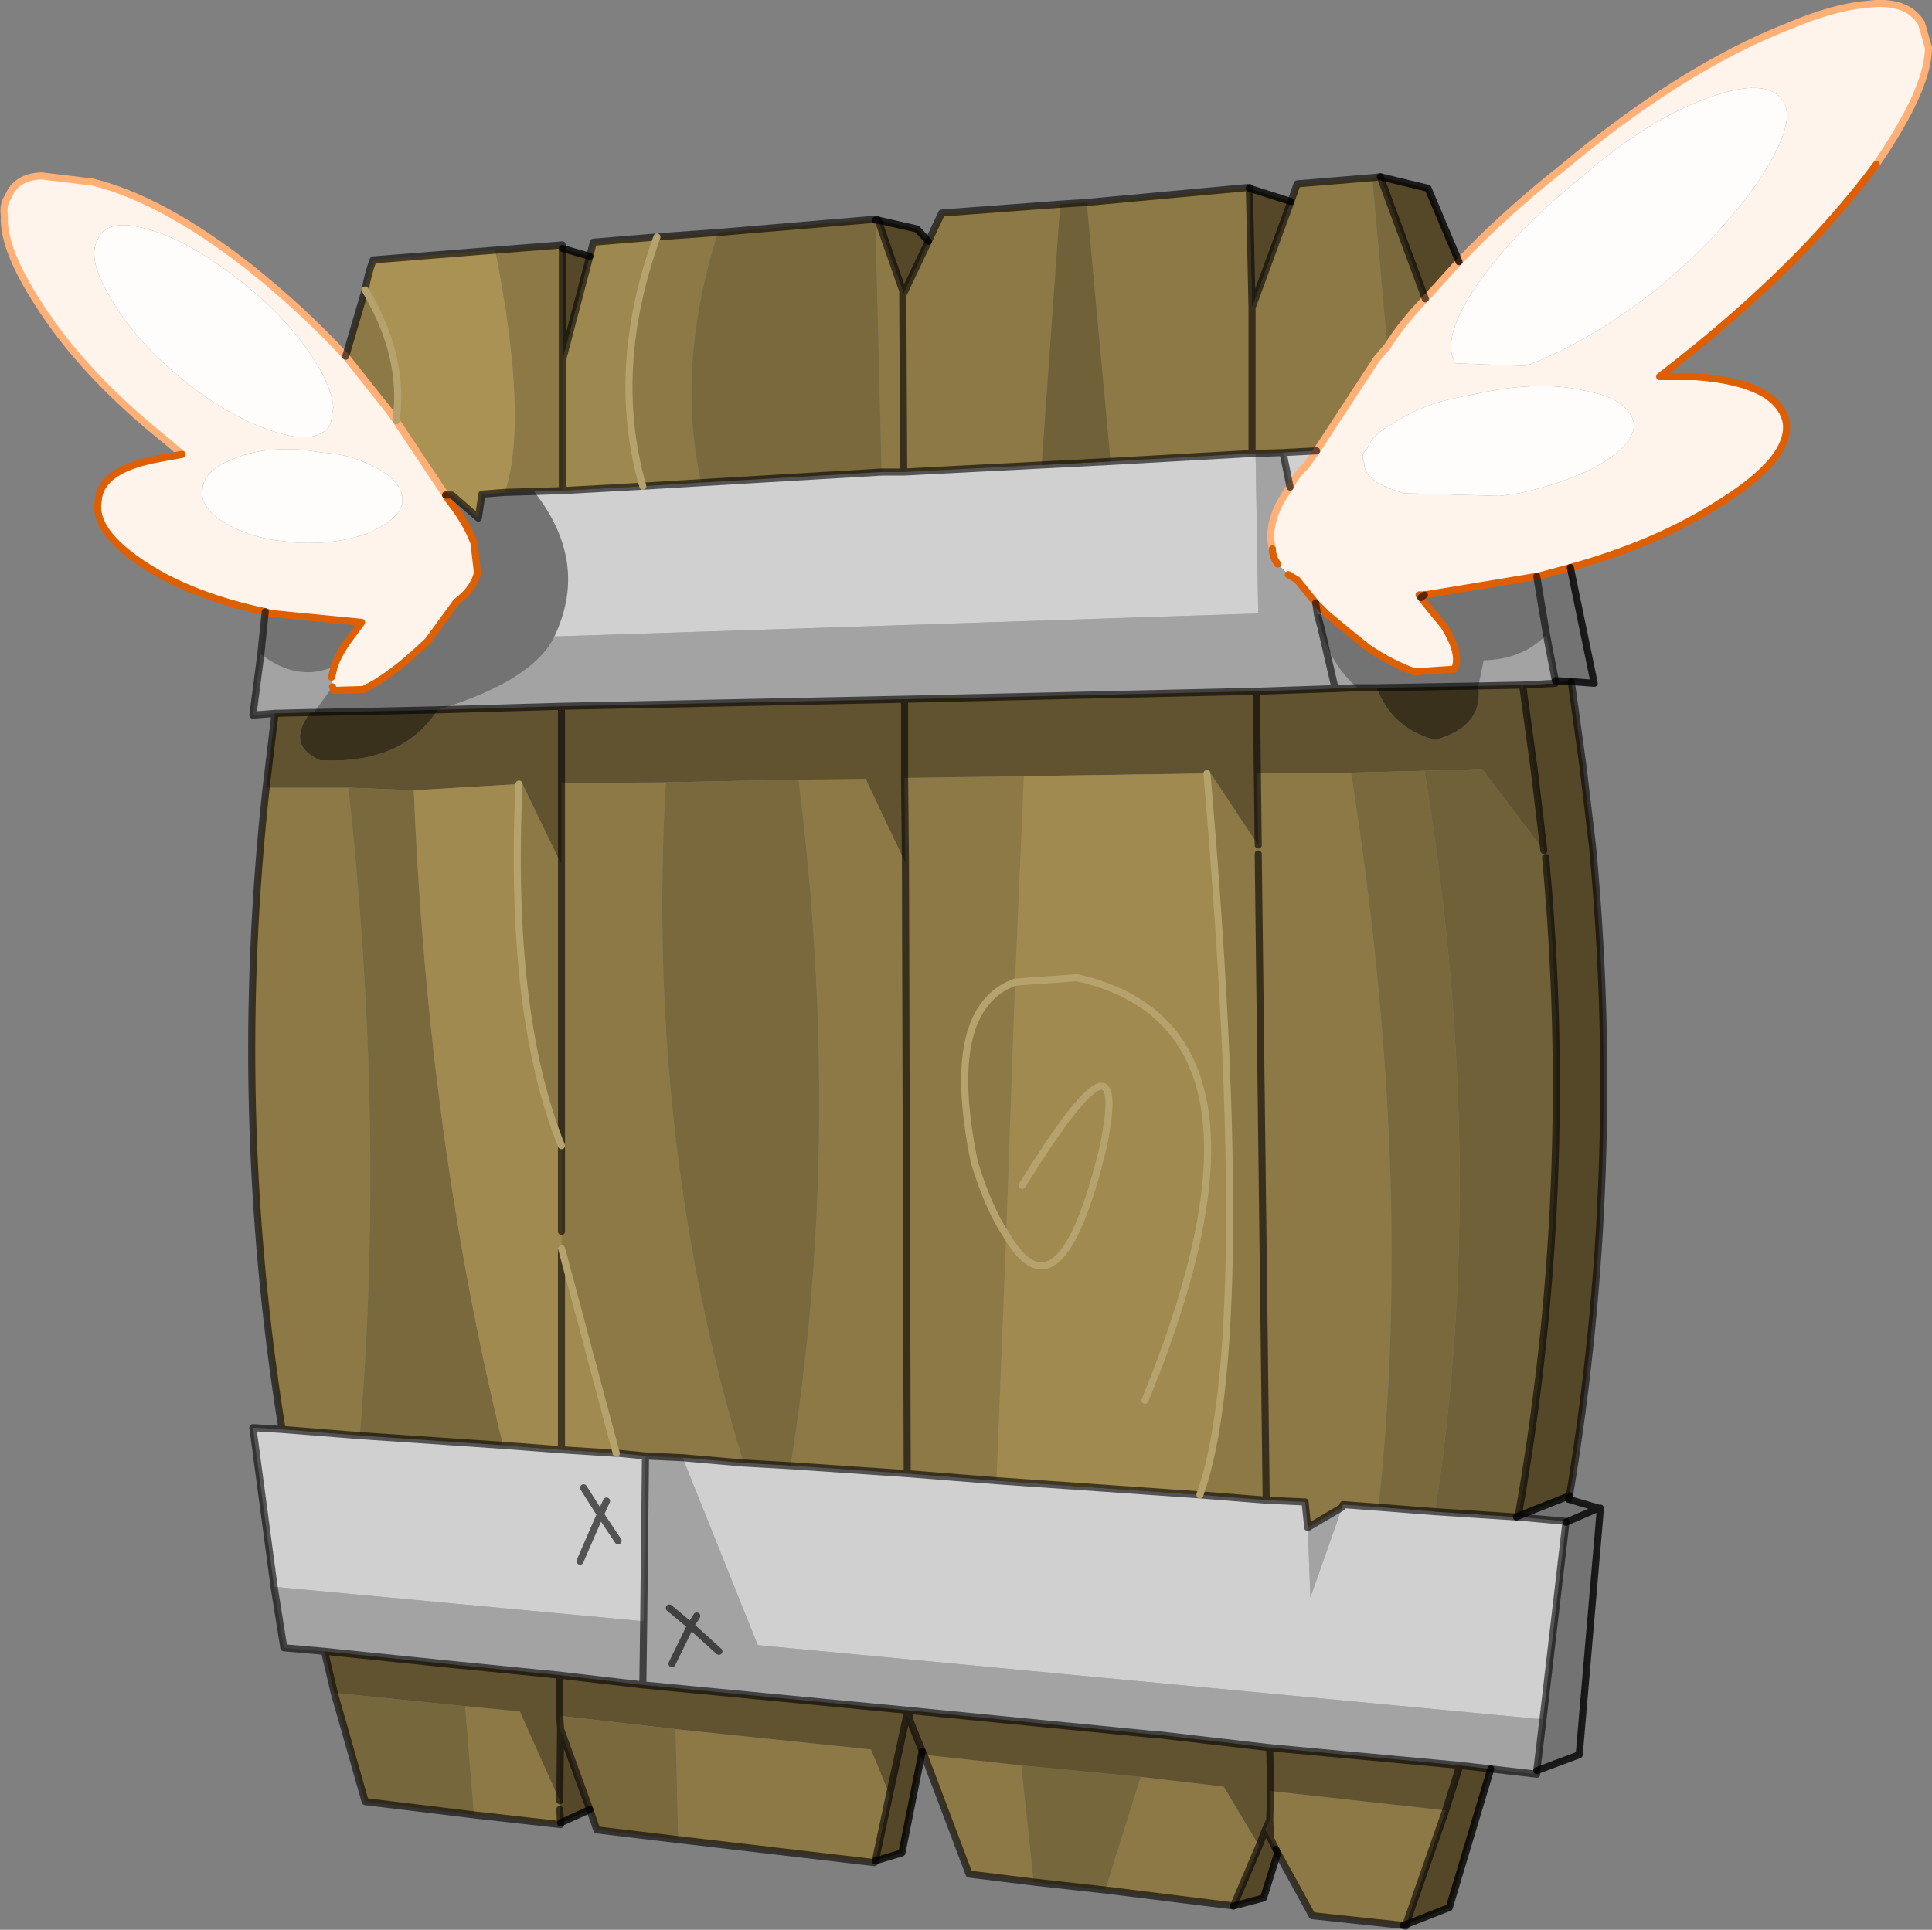
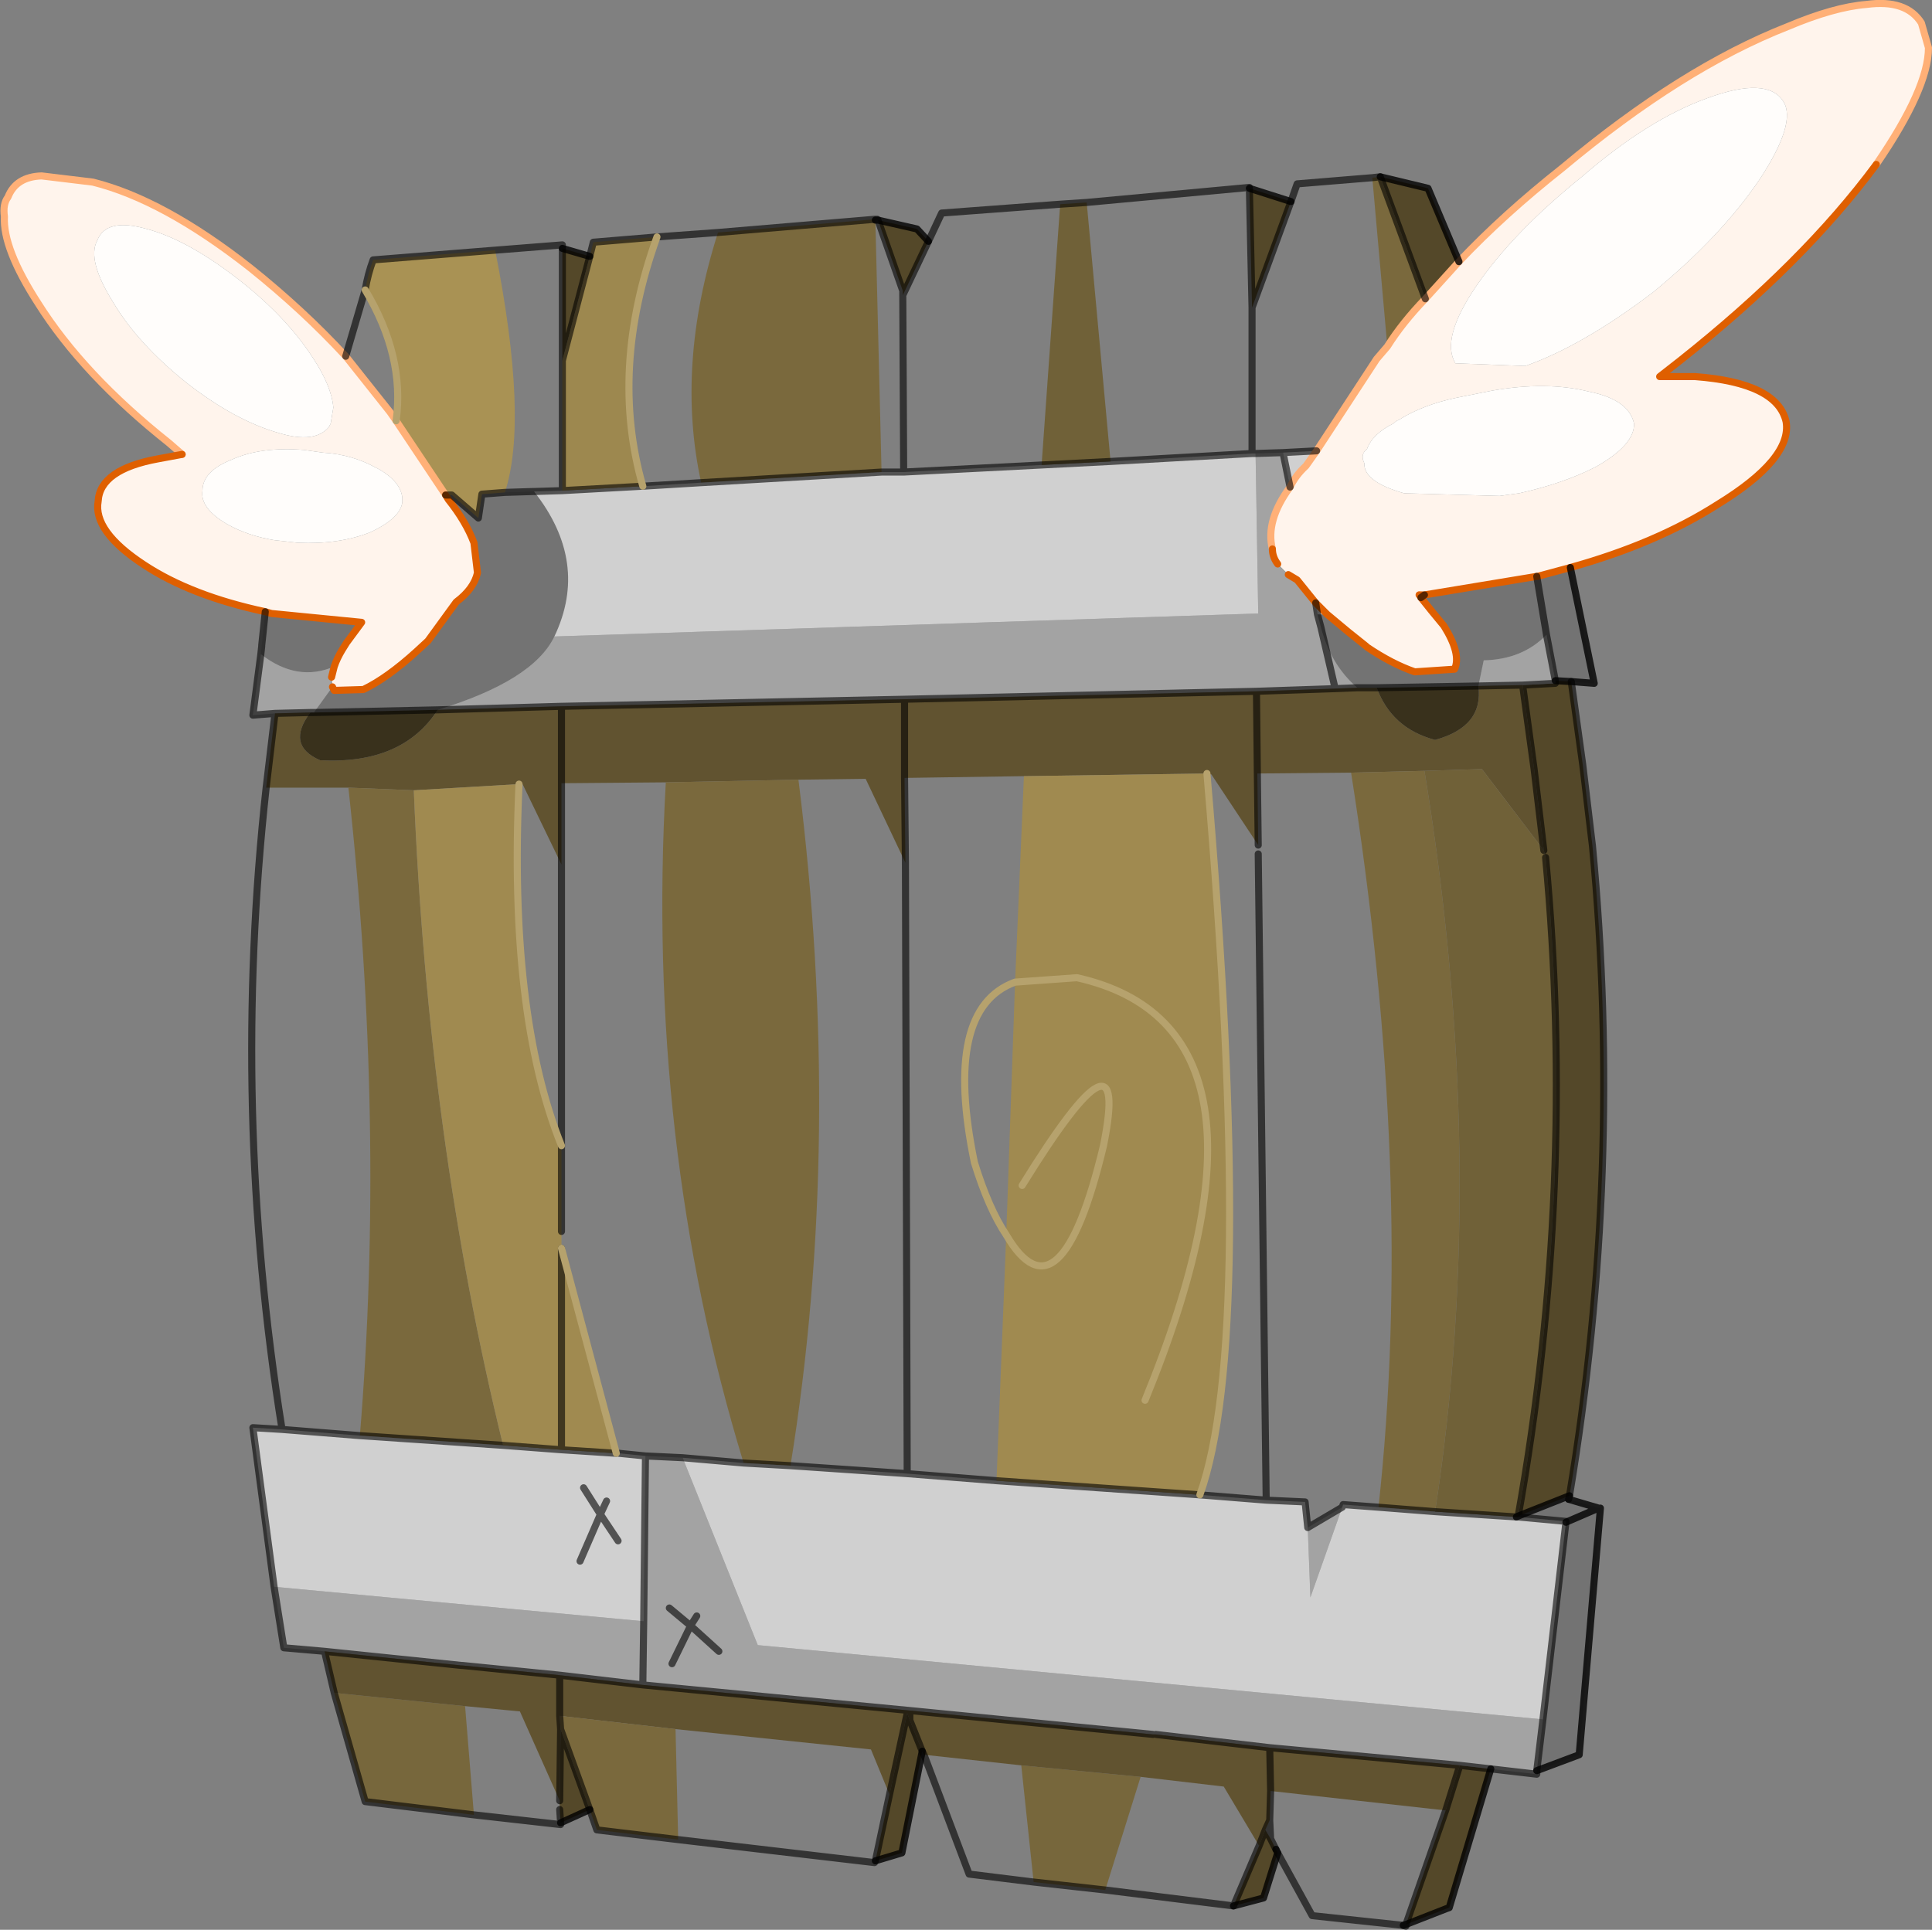
<svg xmlns="http://www.w3.org/2000/svg" xmlns:xlink="http://www.w3.org/1999/xlink" width="109.25px" height="109.15px">
  <rect width="100%" height="100%" fill="#808080" stroke="none" />
  <g transform="matrix(1, 0, 0, 1, -220.35, -145.4)">
    <use xlink:href="#object-0" width="109.25" height="109.15" transform="matrix(1, 0, 0, 1, 220.35, 145.4)" />
  </g>
  <defs>
    <g transform="matrix(1, 0, 0, 1, -220.35, -145.4)" id="object-0">
      <path fill-rule="evenodd" fill="#fff4ec" stroke="none" d="M313.8 161.95Q317.65 158.8 319.85 155.55Q321.95 152.35 321.2 151.15Q320.3 149.7 316.9 150.95Q313.55 152.15 309.8 155.4Q305.95 158.5 303.85 161.55Q301.8 164.55 302.65 165.95L306.6 166.1Q309.85 164.95 313.8 161.95M302.85 160.2Q305.35 157.55 308.7 154.9Q315.45 149.25 321.45 146.9Q324.05 145.8 325.9 145.65Q328.15 145.35 329 146.7L329.4 148.1Q329.4 150.4 326.45 154.7Q322.35 160.25 315.35 165.8L314.2 166.7L316.2 166.7Q320.85 167.05 321.35 169.25Q321.7 171.35 317.45 173.95Q314 176.15 309.15 177.5L307.3 178L307.25 178L300.9 179.05L300.6 179.05L300.7 179.2L301.3 179.95L302 180.8Q303 182.4 302.6 183.25L300.35 183.4Q299.05 182.95 297.65 182L297.6 181.95L296.6 181.15L295.4 180.15L294.75 179.5L293.7 178.2L293.2 177.9L292.6 177.3Q292.3 176.9 292.3 176.45Q291.9 174.85 293.3 172.95Q293.6 172.3 294.2 171.75L294.8 170.9L298.2 165.7L298.8 165Q299.65 163.65 300.95 162.3L302.85 160.2M235.35 180Q231.15 179.1 228.5 177.35Q225.6 175.45 225.9 173.75Q226 171.95 229.3 171.35L230.65 171.1L229.9 170.45Q225.05 166.6 222.5 162.55Q220.5 159.45 220.6 157.65Q220.5 156.95 220.8 156.55Q221.25 155.4 222.7 155.35L225.6 155.7Q229.6 156.7 234.5 160.55Q237.5 162.95 239.9 165.55L242.4 168.7L242.75 169.2L245.55 173.4L245.7 173.65Q246.7 174.9 247.15 176.1L247.35 177.8Q247.15 178.7 246.15 179.45L244.55 181.65L243.9 182.25Q242.25 183.75 240.9 184.4L239.25 184.45L239.15 184.25L239.1 183.7L239.25 183.1Q239.4 182.65 239.7 182.15L239.95 181.75L240.8 180.6L235.7 180.1L235.35 180M310.2 167.55Q307.8 166.95 304.7 167.5L302.7 167.9Q300.8 168.3 299.45 169.15Q299.3 169.2 299.15 169.35Q297.95 169.95 297.65 170.8Q297.25 171.1 297.5 171.6Q297.45 172.65 299.75 173.3L305.15 173.45L306.25 173.3Q308.75 172.75 310.6 171.8Q312.8 170.55 312.75 169.35Q312.45 168 310.2 167.55M226.75 162.5Q228.15 164.85 230.9 167.05Q233.65 169.2 236.15 169.9Q238.15 170.5 238.95 169.55L239.05 169.35L239.2 168.45Q239.1 167.25 238.05 165.65Q236.5 163.25 233.7 161.1Q230.9 158.95 228.65 158.35Q226.35 157.7 225.85 159Q225.25 160.1 226.75 162.5M243.1 173.55Q243 172.65 241.8 171.95L241.6 171.85Q240.25 171.1 238.6 171L237.55 170.85Q235.1 170.65 233.45 171.4Q231.8 172.05 231.8 173.15Q231.65 174.15 233.2 175.05Q234.35 175.7 235.85 175.95L237.2 176.1Q239.55 176.2 241.3 175.5Q243 174.7 243.1 173.8L243.1 173.55" />
      <path fill-rule="evenodd" fill="#fffdfb" stroke="none" d="M313.8 161.95Q309.85 164.95 306.6 166.1L302.65 165.95Q301.8 164.55 303.85 161.55Q305.95 158.5 309.8 155.4Q313.55 152.15 316.9 150.95Q320.3 149.7 321.2 151.15Q321.95 152.35 319.85 155.55Q317.65 158.8 313.8 161.95M310.2 167.55Q312.45 168 312.75 169.35Q312.8 170.55 310.6 171.8Q308.75 172.75 306.25 173.3L305.15 173.45L299.75 173.3Q297.45 172.65 297.5 171.6Q297.25 171.1 297.65 170.8Q297.95 169.95 299.15 169.35Q299.3 169.2 299.45 169.15Q300.8 168.3 302.7 167.9L304.7 167.5Q307.8 166.95 310.2 167.55M226.75 162.5Q225.25 160.1 225.85 159Q226.35 157.7 228.65 158.35Q230.9 158.95 233.7 161.1Q236.5 163.25 238.05 165.65Q239.1 167.25 239.2 168.45L239.05 169.35L238.95 169.55Q238.15 170.5 236.15 169.9Q233.65 169.2 230.9 167.05Q228.15 164.85 226.75 162.5M243.1 173.55L243.1 173.8Q243 174.7 241.3 175.5Q239.55 176.2 237.2 176.1L235.85 175.95Q234.35 175.7 233.2 175.05Q231.65 174.15 231.8 173.15Q231.8 172.05 233.45 171.4Q235.1 170.65 237.55 170.85L238.6 171Q240.25 171.1 241.6 171.85L241.8 171.95Q243 172.65 243.1 173.55" />
      <path fill-rule="evenodd" fill="#737373" stroke="none" d="M309.15 177.5L310.5 184.05L309.2 183.95L308.3 183.9L307.8 181.3Q306.45 182.7 304.25 182.75L303.95 184.2L298.2 184.3L297.1 184.3Q295.6 183 295.05 180.9L294.85 180.15L295.4 180.15L296.6 181.15L297.6 181.95L297.65 182Q299.05 182.95 300.35 183.4L302.6 183.25Q303 182.4 302 180.8L301.3 179.95L300.7 179.2L300.9 179.05L307.25 178L307.3 178L309.15 177.5M309.1 230L309.05 230.2L310.75 230.7L310.85 230.7L309.65 244.65L307.25 245.55L307.6 242.65L308.9 231.5L308.9 231.45L306.2 231.2L306.2 231.15L309.1 230M235.1 182.4L235.15 181.95L235.15 181.9L235.35 180L235.7 180.1L240.8 180.6L239.95 181.75L239.7 182.15Q239.4 182.65 239.25 183.1Q237.15 184 235.1 182.4M307.25 178L307.8 181.3L307.25 178M250.55 173.2Q253.7 177.2 251.7 181.4Q250.5 183.9 245.1 185.55L238.1 185.7L239.15 184.25L239.25 184.45L240.9 184.4Q242.25 183.75 243.9 182.25L244.55 181.65L246.15 179.45Q247.15 178.7 247.35 177.8L247.15 176.1Q246.7 174.9 245.7 173.65L245.6 173.4L245.9 173.4L247.4 174.7L247.6 173.35L248.9 173.25L250.5 173.2L250.55 173.2M310.75 230.7L308.9 231.5L310.75 230.7" />
      <path fill-rule="evenodd" fill="#544829" stroke="none" d="M309.2 183.95L309.85 188.65L310.4 193.25Q312.15 211.65 309.1 230L306.2 231.15Q309.5 212.55 307.75 193.9L307.65 193.5L307.1 188.9L306.45 184.15L308.3 184.05L308.3 183.9L309.2 183.95M304.65 245.45L302.3 253.3L302.15 253.35L299.85 254.25L302.1 247.8L302.9 245.25L304.65 245.45M292.6 250.2L291.8 252.75L290.1 253.2L291.55 249.8L291.9 248.9L292.2 249.4L292.5 250L292.6 250.2M272.5 244.45L271.35 250.2L269.85 250.65L270.65 246.9L271.65 242.3L271.8 242.7L272.5 244.45M253.7 247.75L252.05 248.5L252 247.75L252 247.25L252.05 243.2L253.7 247.75M252.15 159.45L253.7 159.9L252.15 165.8L252.15 159.45M270 157.85L272.2 158.35L272.85 159.05L271.4 162.1L271.4 161.85L270 157.85M291 156.05L293.35 156.8L291.15 162.8L291 156.05M298.4 155.4L301.1 156.05L302.85 160.2L300.95 162.3L298.4 155.4" />
      <path fill-rule="evenodd" fill="#a3a3a3" stroke="none" d="M307.25 245.55L307.25 245.75L304.65 245.45L302.9 245.25L292.15 244.25L285.7 243.5L285.55 243.5L271.8 242.15L256.7 240.7L256.75 237.1L256.85 227.75L258.95 227.85L263.2 238.45L307.6 242.65L307.25 245.55M238.7 238.8L236.4 238.6L235.85 235.15L256.75 237.1L256.7 240.7L252 240.15L246.5 239.6L246.45 239.6L238.7 238.8M235.9 185.75L234.65 185.85L235.1 182.4Q237.15 184 239.25 183.1L239.1 183.7L239.15 184.25L238.1 185.7L237.9 185.7L235.9 185.75M293.3 172.95Q291.9 174.85 292.3 176.45Q292.3 176.9 292.6 177.3L293.2 177.9L293.7 178.2L294.75 179.5L294.85 180.15L295.05 180.9Q295.6 183 297.1 184.3L295.85 184.35L295.05 180.9L295.85 184.35L291.4 184.5L271.5 184.95L252.1 185.35L245.1 185.55Q250.5 183.9 251.7 181.4L291.5 180.1L291.35 171.05L292.9 171L293.3 172.95M303.95 184.2L304.25 182.75Q306.45 182.7 307.8 181.3L308.3 183.9L308.3 184.05L306.45 184.15L303.95 184.2M259.75 236.8L259.4 237.35L258.2 236.35L259.4 237.35L259.75 236.8M261 238.8L259.4 237.35L261 238.8M296.25 230.65L294.45 235.75L294.3 231.8L296.25 230.65M258.35 239.5L259.4 237.35L258.35 239.5" />
-       <path fill-rule="evenodd" fill="#8c7946" stroke="none" d="M299.85 254.25L299.85 254.35L299.7 254.3L294.55 253.75L292.6 250.2L292.5 250L292.2 249.4L291.9 248.9L292.15 248.35L292.2 249.4L292.15 248.35L292.2 246.7L302.1 247.8L299.85 254.25L299.7 254.3L299.85 254.25M290.1 253.2L282.85 252.3L284.85 245.9L289.55 246.45L291.55 249.8L290.1 253.2M278.8 251.85L275.15 251.4L272.6 244.65L278.1 245.25L278.8 251.85M269.85 250.65L269.8 250.75L258.7 249.45L258.55 243.2L269.6 244.35L270.65 246.9L269.85 250.65M252.05 248.5L252.05 248.6L247.15 248.05L246.65 241.9L249.75 242.2L252 247.25L252 247.75L252.05 248.5M236.3 226.25Q233.4 208.15 235.4 189.95L240.05 189.95Q242.15 209 240.7 226.6L236.3 226.25M239.9 165.55L241 161.8Q243.25 165.55 242.75 169.2L242.4 168.7L239.9 165.55M248.35 159.55L252.15 159.25L252.15 159.45L252.15 165.8L252.15 173.15L250.55 173.2L250.5 173.2L248.9 173.25Q250.25 169.15 248.35 159.55M257.5 158.8L260.95 158.55Q258.55 166.1 260 172.7L256.7 172.9Q254.8 166.3 257.5 158.8M269.85 157.8L269.95 157.8L270 157.85L269.85 157.85L269.85 157.8M272.85 159.05L273.6 157.45L280.3 156.95L279.25 171.7L271.45 172.1L270.2 172.1L269.85 157.85L270 157.85L271.4 161.85L271.4 162.1L272.85 159.05M281.8 156.85L291 156L291 156.05L291.15 162.8L293.35 156.8L293.7 155.8L297.95 155.45L298.8 165L298.2 165.7L294.8 170.9L292.9 171L291.35 171.05L291.15 171.05L283.15 171.5L281.8 156.85M291.45 189.15L296.75 189.1Q300.35 211.9 298.3 230.65L296.3 230.5L296.25 230.65L294.3 231.8L294.15 230.35L291.95 230.25L288.2 229.95Q291.35 221.2 288.6 189.15L288.85 189.2L291.5 193.2L291.45 189.15M277.25 215.25Q276.25 213.75 275.45 211.15Q273.65 202.45 277.75 200.95Q273.65 202.45 275.45 211.15Q276.25 213.75 277.25 215.25L277.75 200.95L278.25 189.3L271.5 189.4L271.55 194.2L271.65 228.75L271.55 194.2L269.3 189.45L265.5 189.5Q268.05 209.75 265.05 228.3L271.65 228.75L276.7 229.15L277.25 215.25M291.15 162.8L291.15 171.05L291.15 162.8M249.7 189.75L249.9 189.75L252.1 194.3L252.1 189.7L258 189.65Q256.85 210 262.4 228.15L258.95 227.85L256.85 227.75L255.35 227.6L255.2 227.6L252.1 216L252.1 215.05L252.1 210.2Q249.1 202.75 249.7 189.75M252.1 194.3L252.1 210.2L252.1 194.3M271.4 162.1L271.45 172.1L271.4 162.1M291.5 193.7L291.95 230.25L291.5 193.7" />
      <path fill-rule="evenodd" fill="#77673c" stroke="none" d="M282.85 252.3L278.8 251.85L278.1 245.25L284.85 245.9L282.85 252.3M247.15 248.05L241 247.3L239.25 241.15L246.65 241.9L247.15 248.05" />
      <path fill-rule="evenodd" fill="#615330" stroke="none" d="M272.6 244.65L272.5 244.45L271.8 242.7L271.8 242.15L256.7 240.7L252 240.15L252 242.45L252.05 243.2L252 247.25L249.75 242.2L246.65 241.9L239.25 241.15L238.7 238.8L246.45 239.6L246.5 239.6L252 240.15L252 242.45L258.55 243.2L269.6 244.35L270.65 246.9L271.65 242.3L271.8 242.7L271.8 242.15L285.55 243.5L285.7 243.5L292.15 244.25L302.9 245.25L302.1 247.8L292.2 246.7L292.15 248.35L291.9 248.9L291.55 249.8L289.55 246.45L284.85 245.9L278.1 245.25L272.6 244.65M235.4 189.95L235.9 185.75L237.9 185.7Q236.5 187.55 238.45 188.4Q243.1 188.65 245.1 185.55L252.1 185.35L271.5 184.95L271.5 189.4L278.25 189.3L288.6 189.15L288.85 189.2L291.5 193.2L291.45 189.15L291.4 184.5L295.85 184.35L297.1 184.3L298.2 184.3Q299.05 186.6 301.5 187.25Q304.25 186.5 303.95 184.2L306.45 184.15L307.1 188.9L307.65 193.5L304.15 188.9L300.9 189L296.75 189.1L291.45 189.15L291.4 184.5L271.5 184.95L271.5 189.4L271.55 194.2L269.3 189.45L265.5 189.5L258 189.65L252.1 189.7L252.1 185.35L252.1 189.7L252.1 194.3L249.9 189.75L249.7 189.75L243.75 190.1L240.05 189.95L235.4 189.95M292.15 244.25L292.2 246.7L292.15 244.25" />
      <path fill-rule="evenodd" fill="#7a693d" stroke="none" d="M258.7 249.45L254.1 248.9L253.7 247.75L252.05 243.2L252 242.45L258.55 243.2L258.7 249.45M260.95 158.55L269.85 157.8L269.85 157.85L270.2 172.1L260 172.7Q258.55 166.1 260.95 158.55M297.95 155.45L298.4 155.4L300.95 162.3Q299.65 163.65 298.8 165L297.95 155.45M296.75 189.1L300.9 189Q304.55 211.2 301.5 230.9L298.3 230.65Q300.35 211.9 296.75 189.1M258 189.65L265.5 189.5Q268.05 209.75 265.05 228.3L262.4 228.15Q256.85 210 258 189.65M240.05 189.95L243.75 190.1Q244.55 209.85 248.8 227.15L240.7 226.6Q242.15 209 240.05 189.95" />
      <path fill-rule="evenodd" fill="#d0d0d0" stroke="none" d="M235.85 235.15L234.65 226.15L236.3 226.25L240.7 226.6L248.8 227.15L252.1 227.4L255.2 227.6L255.35 227.6L256.85 227.75L256.75 237.1L235.85 235.15M294.8 170.9L294.2 171.75Q293.6 172.3 293.3 172.95L292.9 171L294.8 170.9M294.75 179.5L295.4 180.15L294.85 180.15L294.75 179.5M300.7 179.2L300.6 179.05L300.9 179.05L300.7 179.2M279.25 171.7L283.15 171.5L291.15 171.05L291.35 171.05L291.5 180.1L251.7 181.4Q253.7 177.2 250.55 173.2L252.15 173.15L256.7 172.9L260 172.7L270.2 172.1L271.45 172.1L279.25 171.7M271.65 228.75L276.7 229.15L288.2 229.95L291.95 230.25L294.15 230.35L294.3 231.8L294.45 235.75L296.25 230.65L296.3 230.5L298.3 230.65L301.5 230.9L306.1 231.2L306.2 231.2L308.9 231.45L308.9 231.5L307.6 242.65L263.2 238.45L258.95 227.85L262.4 228.15L265.05 228.3L271.65 228.75M245.7 173.65L245.55 173.4L245.6 173.4L245.7 173.65M254.65 230.3L254.3 231.05L253.35 229.55L254.3 231.05L254.65 230.3M255.3 232.55L254.3 231.05L255.3 232.55M253.15 233.7L254.3 231.05L253.15 233.7" />
      <path fill-rule="evenodd" fill="#a99254" stroke="none" d="M241 161.8Q241.15 160.9 241.45 160.1L248.35 159.55Q250.25 169.15 248.9 173.25L247.6 173.35L247.4 174.7L245.9 173.4L245.6 173.4L245.55 173.4L242.75 169.2Q243.25 165.55 241 161.8" />
      <path fill-rule="evenodd" fill="#9d884f" stroke="none" d="M253.7 159.9L253.9 159.1L257.5 158.8Q254.8 166.3 256.7 172.9L252.15 173.15L252.15 165.8L253.7 159.9" />
      <path fill-rule="evenodd" fill="#706138" stroke="none" d="M280.3 156.95L281.8 156.85L283.15 171.5L279.25 171.7L280.3 156.95M300.9 189L304.15 188.9L307.65 193.5L307.75 193.9Q309.5 212.55 306.2 231.15L306.2 231.2L306.1 231.2L301.5 230.9Q304.55 211.2 300.9 189M306.2 231.15L306.1 231.2L306.2 231.15" />
      <path fill-rule="evenodd" fill="#39311c" stroke="none" d="M298.2 184.3L303.95 184.2Q304.25 186.5 301.5 187.25Q299.05 186.6 298.2 184.3M238.1 185.7L245.1 185.55Q243.1 188.65 238.45 188.4Q236.5 187.55 237.9 185.7L238.1 185.7" />
      <path fill-rule="evenodd" fill="#a08a50" stroke="none" d="M278.25 189.3L288.6 189.15Q291.35 221.2 288.2 229.95L276.7 229.15L277.25 215.25L277.75 200.95L278.25 189.3M278.15 212.45Q284.3 202.5 282.75 210.2Q280.3 220.45 277.25 215.25Q280.3 220.45 282.75 210.2Q284.3 202.5 278.15 212.45M277.75 200.95L281.25 200.7Q293.75 203.5 285.1 224.6Q293.75 203.5 281.25 200.7L277.75 200.95M243.75 190.1L249.7 189.75Q249.1 202.75 252.1 210.2L252.1 215.05L252.1 216L255.2 227.6L252.1 227.4L248.8 227.15Q244.55 209.85 243.75 190.1M252.1 216L252.1 227.4L252.1 216" />
      <path fill="none" stroke="#ffb077" stroke-width="0.4" stroke-linecap="round" stroke-linejoin="round" d="M302.85 160.2Q305.35 157.55 308.7 154.9Q315.45 149.25 321.45 146.9Q324.05 145.8 325.9 145.65Q328.15 145.35 329 146.7L329.4 148.1Q329.4 150.4 326.45 154.7M230.65 171.1L229.9 170.45Q225.05 166.6 222.5 162.55Q220.5 159.45 220.6 157.65Q220.5 156.95 220.8 156.55Q221.25 155.4 222.7 155.35L225.6 155.7Q229.6 156.7 234.5 160.55Q237.5 162.95 239.9 165.55L242.4 168.7L242.75 169.2L245.55 173.4M302.85 160.2L300.95 162.3Q299.65 163.65 298.8 165L298.2 165.7L294.8 170.9L294.2 171.75Q293.6 172.3 293.3 172.95Q291.9 174.85 292.3 176.45M300.7 179.2L300.6 179.05" />
      <path fill="none" stroke="#df5f00" stroke-width="0.4" stroke-linecap="round" stroke-linejoin="round" d="M326.45 154.7Q322.35 160.25 315.35 165.8L314.2 166.7L316.2 166.7Q320.85 167.05 321.35 169.25Q321.7 171.35 317.45 173.95Q314 176.15 309.15 177.5L307.3 178L307.25 178L300.9 179.05L300.6 179.05M235.35 180Q231.15 179.1 228.5 177.35Q225.6 175.45 225.9 173.75Q226 171.95 229.3 171.35L230.65 171.1M292.3 176.45Q292.3 176.9 292.6 177.3M293.2 177.9L293.7 178.2L294.75 179.5L295.4 180.15L296.6 181.15L297.6 181.95L297.65 182Q299.05 182.95 300.35 183.4L302.6 183.25Q303 182.4 302 180.8L301.3 179.95L300.7 179.2M245.7 173.65L245.55 173.4M245.7 173.65Q246.7 174.9 247.15 176.1L247.35 177.8Q247.15 178.7 246.15 179.45L244.55 181.65L243.9 182.25Q242.25 183.75 240.9 184.4L239.25 184.45L239.15 184.25M239.25 183.1L239.1 183.7M235.35 180L235.7 180.1L240.8 180.6L239.95 181.75L239.7 182.15Q239.4 182.65 239.25 183.1" />
      <path fill="none" stroke="#000000" stroke-opacity="0.8" stroke-width="0.4" stroke-linecap="round" stroke-linejoin="round" d="M309.15 177.5L310.5 184.05L309.2 183.95L308.3 183.9M309.05 230.2L310.75 230.7L308.9 231.5M310.85 230.7L309.65 244.65L307.25 245.55M304.65 245.45L302.3 253.3L302.15 253.35L299.85 254.25L299.7 254.3M292.6 250.2L291.8 252.75L290.1 253.2M272.5 244.45L271.35 250.2L269.85 250.65M253.7 247.75L252.05 248.5M252.15 159.45L253.7 159.9M270 157.85L272.2 158.35L272.85 159.05M291 156.05L293.35 156.8M298.4 155.4L301.1 156.05L302.85 160.2M306.2 231.15L309.1 230M269.85 157.85L270 157.85M306.1 231.2L306.2 231.15M292.5 250L292.6 250.2" />
      <path fill="none" stroke="#000000" stroke-opacity="0.6" stroke-width="0.4" stroke-linecap="round" stroke-linejoin="round" d="M309.2 183.95L309.85 188.65L310.4 193.25Q312.15 211.65 309.1 230L309.05 230.2M307.25 245.55L307.25 245.75L304.65 245.45L302.9 245.25L292.15 244.25L285.7 243.5M299.85 254.25L299.85 254.35L299.7 254.3L294.55 253.75L292.6 250.2M290.1 253.2L282.85 252.3L278.8 251.85L275.15 251.4L272.6 244.65L272.5 244.45L271.8 242.7L271.8 242.15L256.7 240.7L256.75 237.1L256.85 227.75L255.35 227.6M269.85 250.65L269.8 250.75L258.7 249.45L254.1 248.9L253.7 247.75L252.05 243.2L252 242.45L252 240.15L246.5 239.6M252.05 248.5L252.05 248.6L247.15 248.05L241 247.3L239.25 241.15L238.7 238.8L236.4 238.6L235.85 235.15L234.65 226.15L236.3 226.25Q233.4 208.15 235.4 189.95L235.9 185.75L234.65 185.85L235.1 182.4L235.15 181.95M235.15 181.9L235.35 180M239.9 165.55L241 161.8Q241.15 160.9 241.45 160.1L248.35 159.55L252.15 159.25L252.15 159.45L252.15 165.8L252.15 173.15L256.7 172.9L260 172.7L270.2 172.1L271.45 172.1L279.25 171.7L283.15 171.5L291.15 171.05L291.35 171.05L292.9 171L294.8 170.9M253.7 159.9L253.9 159.1L257.5 158.8L260.95 158.55L269.85 157.8L269.95 157.8L270 157.85L271.4 161.85L271.4 162.1L272.85 159.05L273.6 157.45L280.3 156.95L281.8 156.85L291 156L291 156.05L291.15 162.8L293.35 156.8L293.7 155.8L297.95 155.45L298.4 155.4L300.95 162.3M292.9 171L293.3 172.95M300.7 179.2L300.9 179.05M294.75 179.5L294.85 180.15L295.05 180.9L295.85 184.35L297.1 184.3L298.2 184.3L303.95 184.2L306.45 184.15L308.3 184.05L308.3 183.9L307.8 181.3L307.25 178M295.85 184.35L291.4 184.5L291.45 189.15L291.5 193.2M307.65 193.5L307.1 188.9L306.45 184.15M252.15 173.15L250.55 173.2M271.5 189.4L271.55 194.2L271.65 228.75L276.7 229.15L288.2 229.95L291.95 230.25L294.15 230.35L294.3 231.8L296.25 230.65L296.3 230.5L298.3 230.65L301.5 230.9L306.1 231.2L306.2 231.2L308.9 231.45L308.9 231.5L307.6 242.65L307.25 245.55M307.75 193.9Q309.5 212.55 306.2 231.15L306.2 231.2M291.15 171.05L291.15 162.8M265.05 228.3L271.65 228.75M271.5 184.95L271.5 189.4M238.1 185.7L245.1 185.55L252.1 185.35L271.5 184.95L291.4 184.5M245.55 173.4L245.6 173.4L245.9 173.4L247.4 174.7L247.6 173.35L248.9 173.25L250.5 173.2M238.1 185.7L237.9 185.7L235.9 185.75M252.1 189.7L252.1 185.35M252.1 194.3L252.1 189.7M262.4 228.15L265.05 228.3M252.1 210.2L252.1 194.3M252.15 165.8L253.7 159.9M271.45 172.1L271.4 162.1M253.35 229.55L254.3 231.05L254.65 230.3M254.3 231.05L255.3 232.55M256.85 227.75L258.95 227.85L262.4 228.15M258.2 236.35L259.4 237.35L259.75 236.8M259.4 237.35L261 238.8M271.8 242.15L285.55 243.5M254.3 231.05L253.15 233.7M255.2 227.6L252.1 227.4L248.8 227.15L240.7 226.6L236.3 226.25M252.1 227.4L252.1 216M246.45 239.6L238.7 238.8M252 247.75L252.05 248.5M252 247.25L252.05 243.2M270.65 246.9L269.85 250.65M270.65 246.9L271.65 242.3L271.8 242.7M259.4 237.35L258.35 239.5M256.7 240.7L252 240.15M291.9 248.9L292.2 249.4L292.15 248.35L291.9 248.9L291.55 249.8L290.1 253.2M292.15 248.35L292.2 246.7L292.15 244.25M292.2 249.4L292.5 250M299.85 254.25L302.1 247.8L302.9 245.25M252.1 210.2L252.1 215.05M291.95 230.25L291.5 193.7" />
      <path fill="none" stroke="#b6a26d" stroke-width="0.4" stroke-linecap="round" stroke-linejoin="round" d="M277.75 200.95Q273.65 202.45 275.45 211.15Q276.25 213.75 277.25 215.25Q280.3 220.45 282.75 210.2Q284.3 202.5 278.15 212.45M285.1 224.6Q293.75 203.5 281.25 200.7L277.75 200.95M242.75 169.2Q243.25 165.55 241 161.8M249.7 189.75Q249.1 202.75 252.1 210.2M256.7 172.9Q254.8 166.3 257.5 158.8M252.1 216L255.2 227.6M288.6 189.15Q291.35 221.2 288.2 229.95" />
    </g>
  </defs>
</svg>